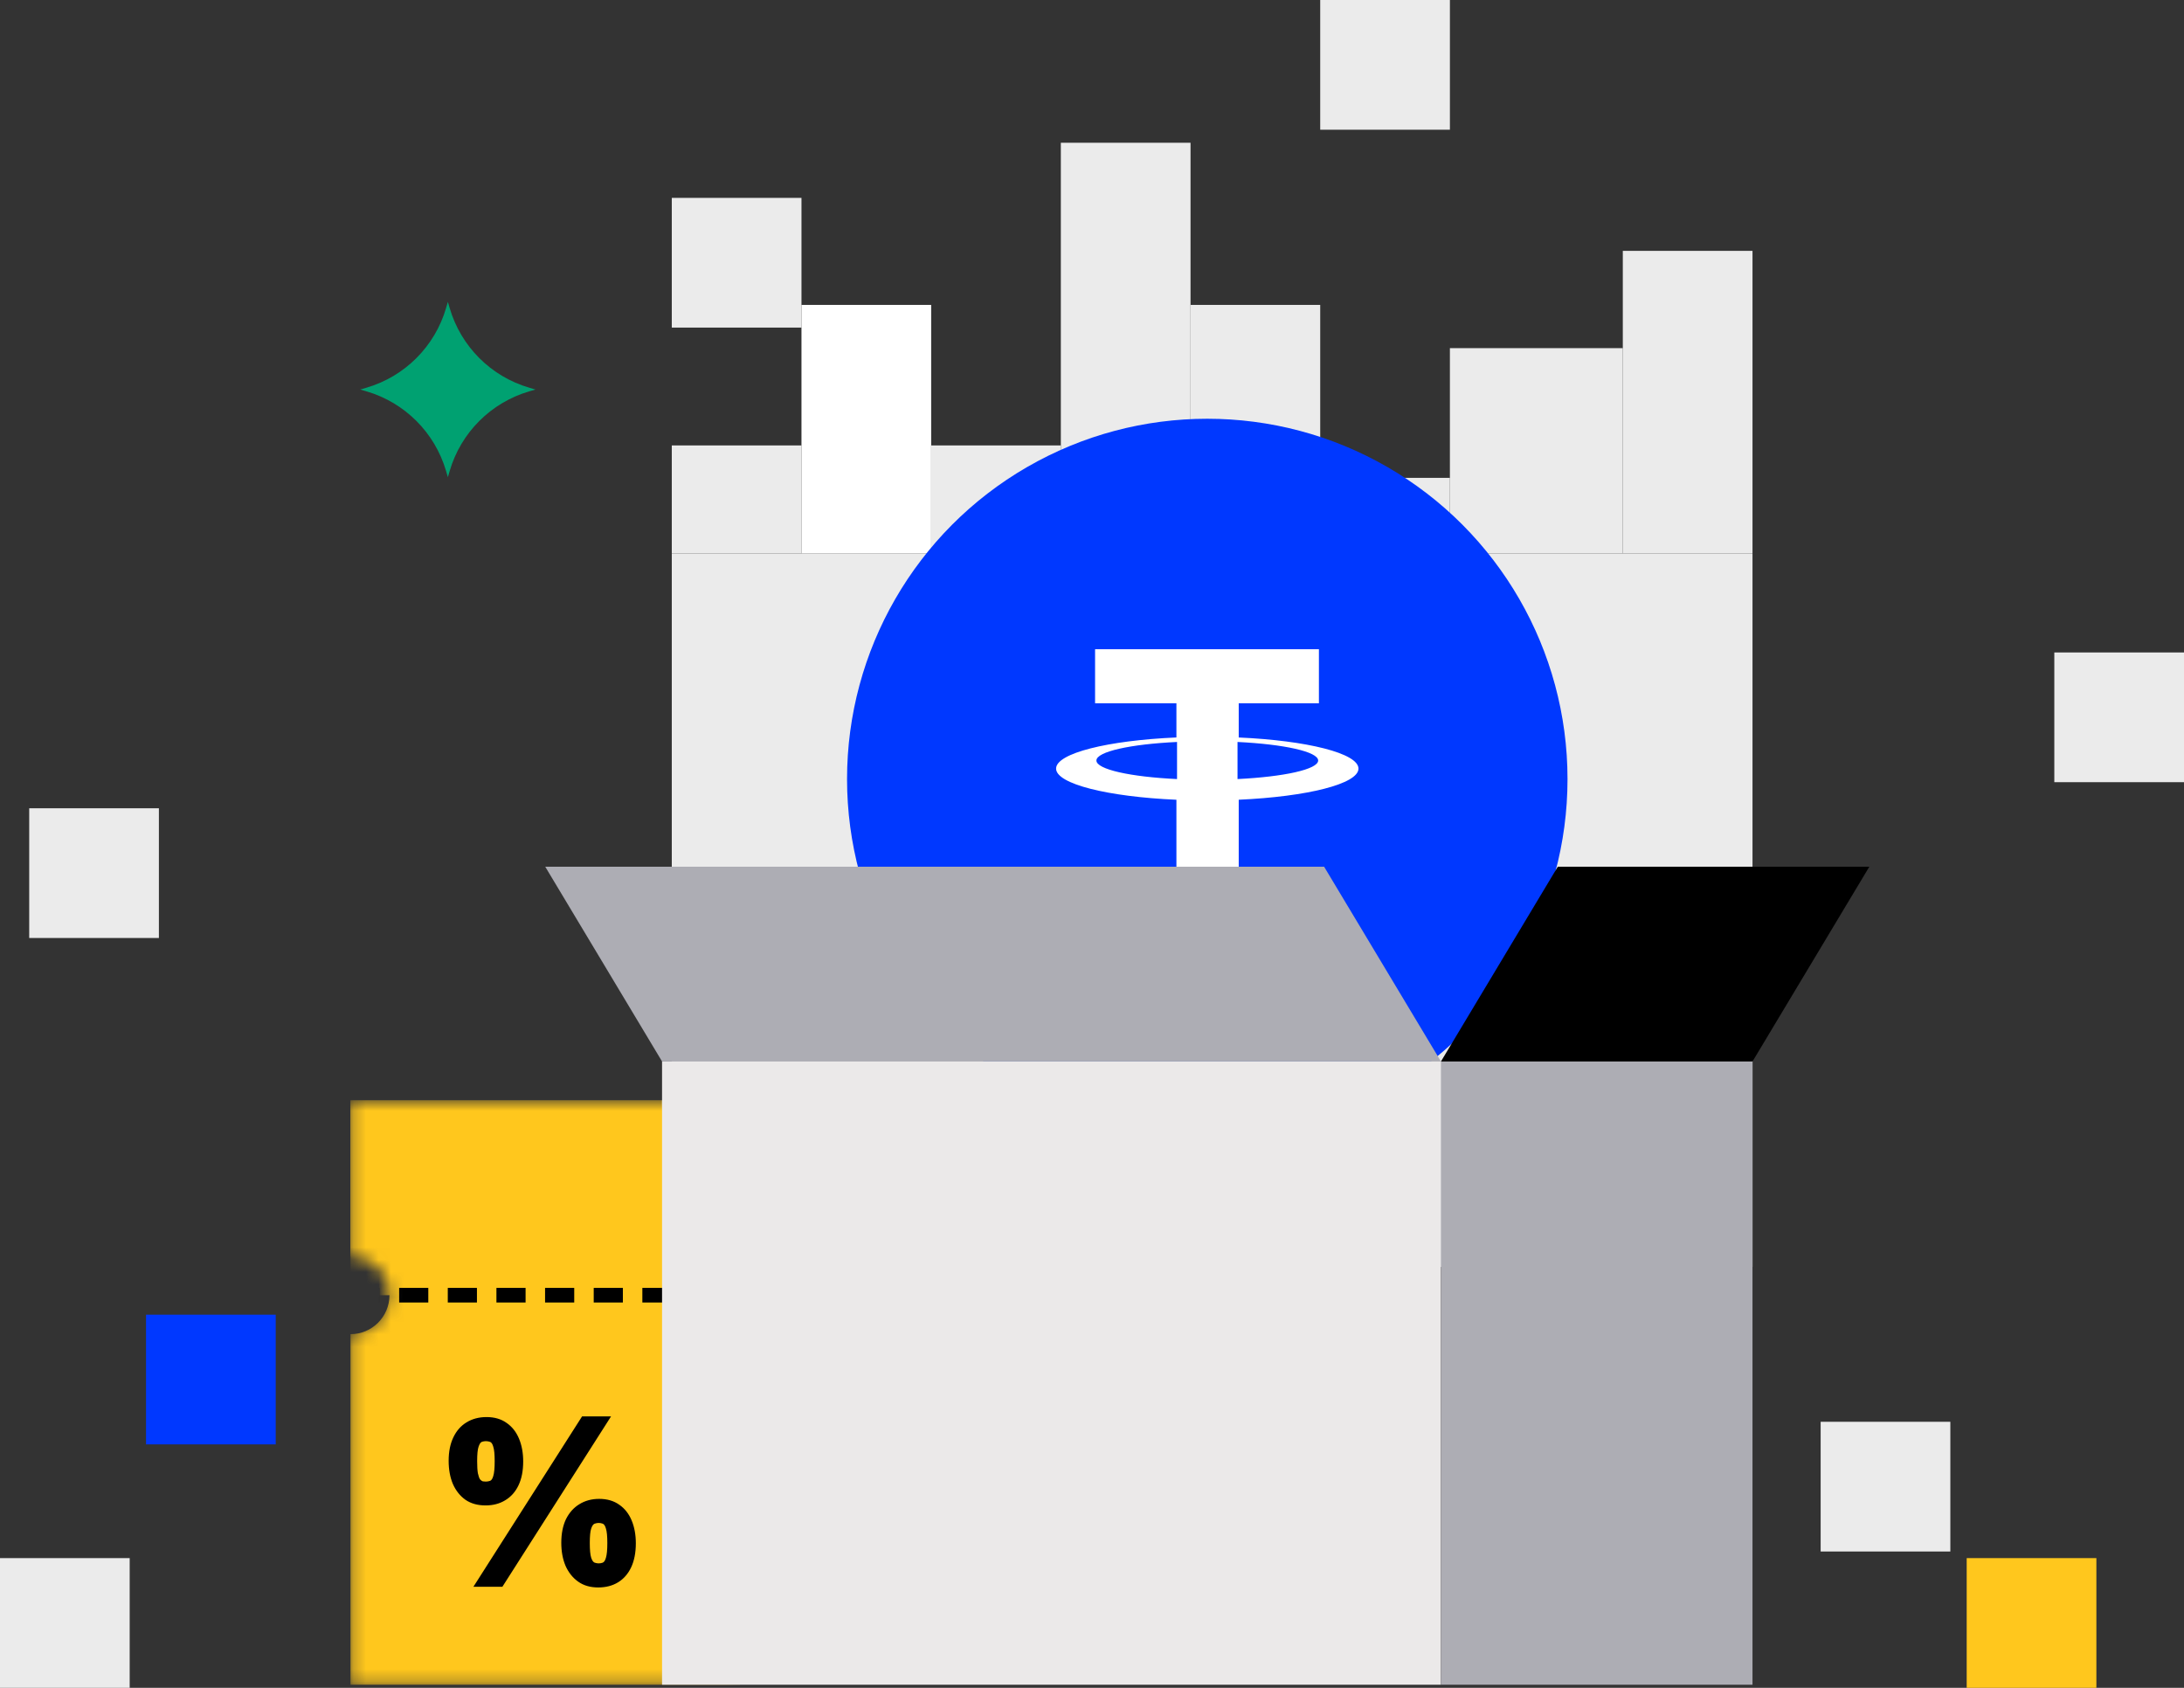
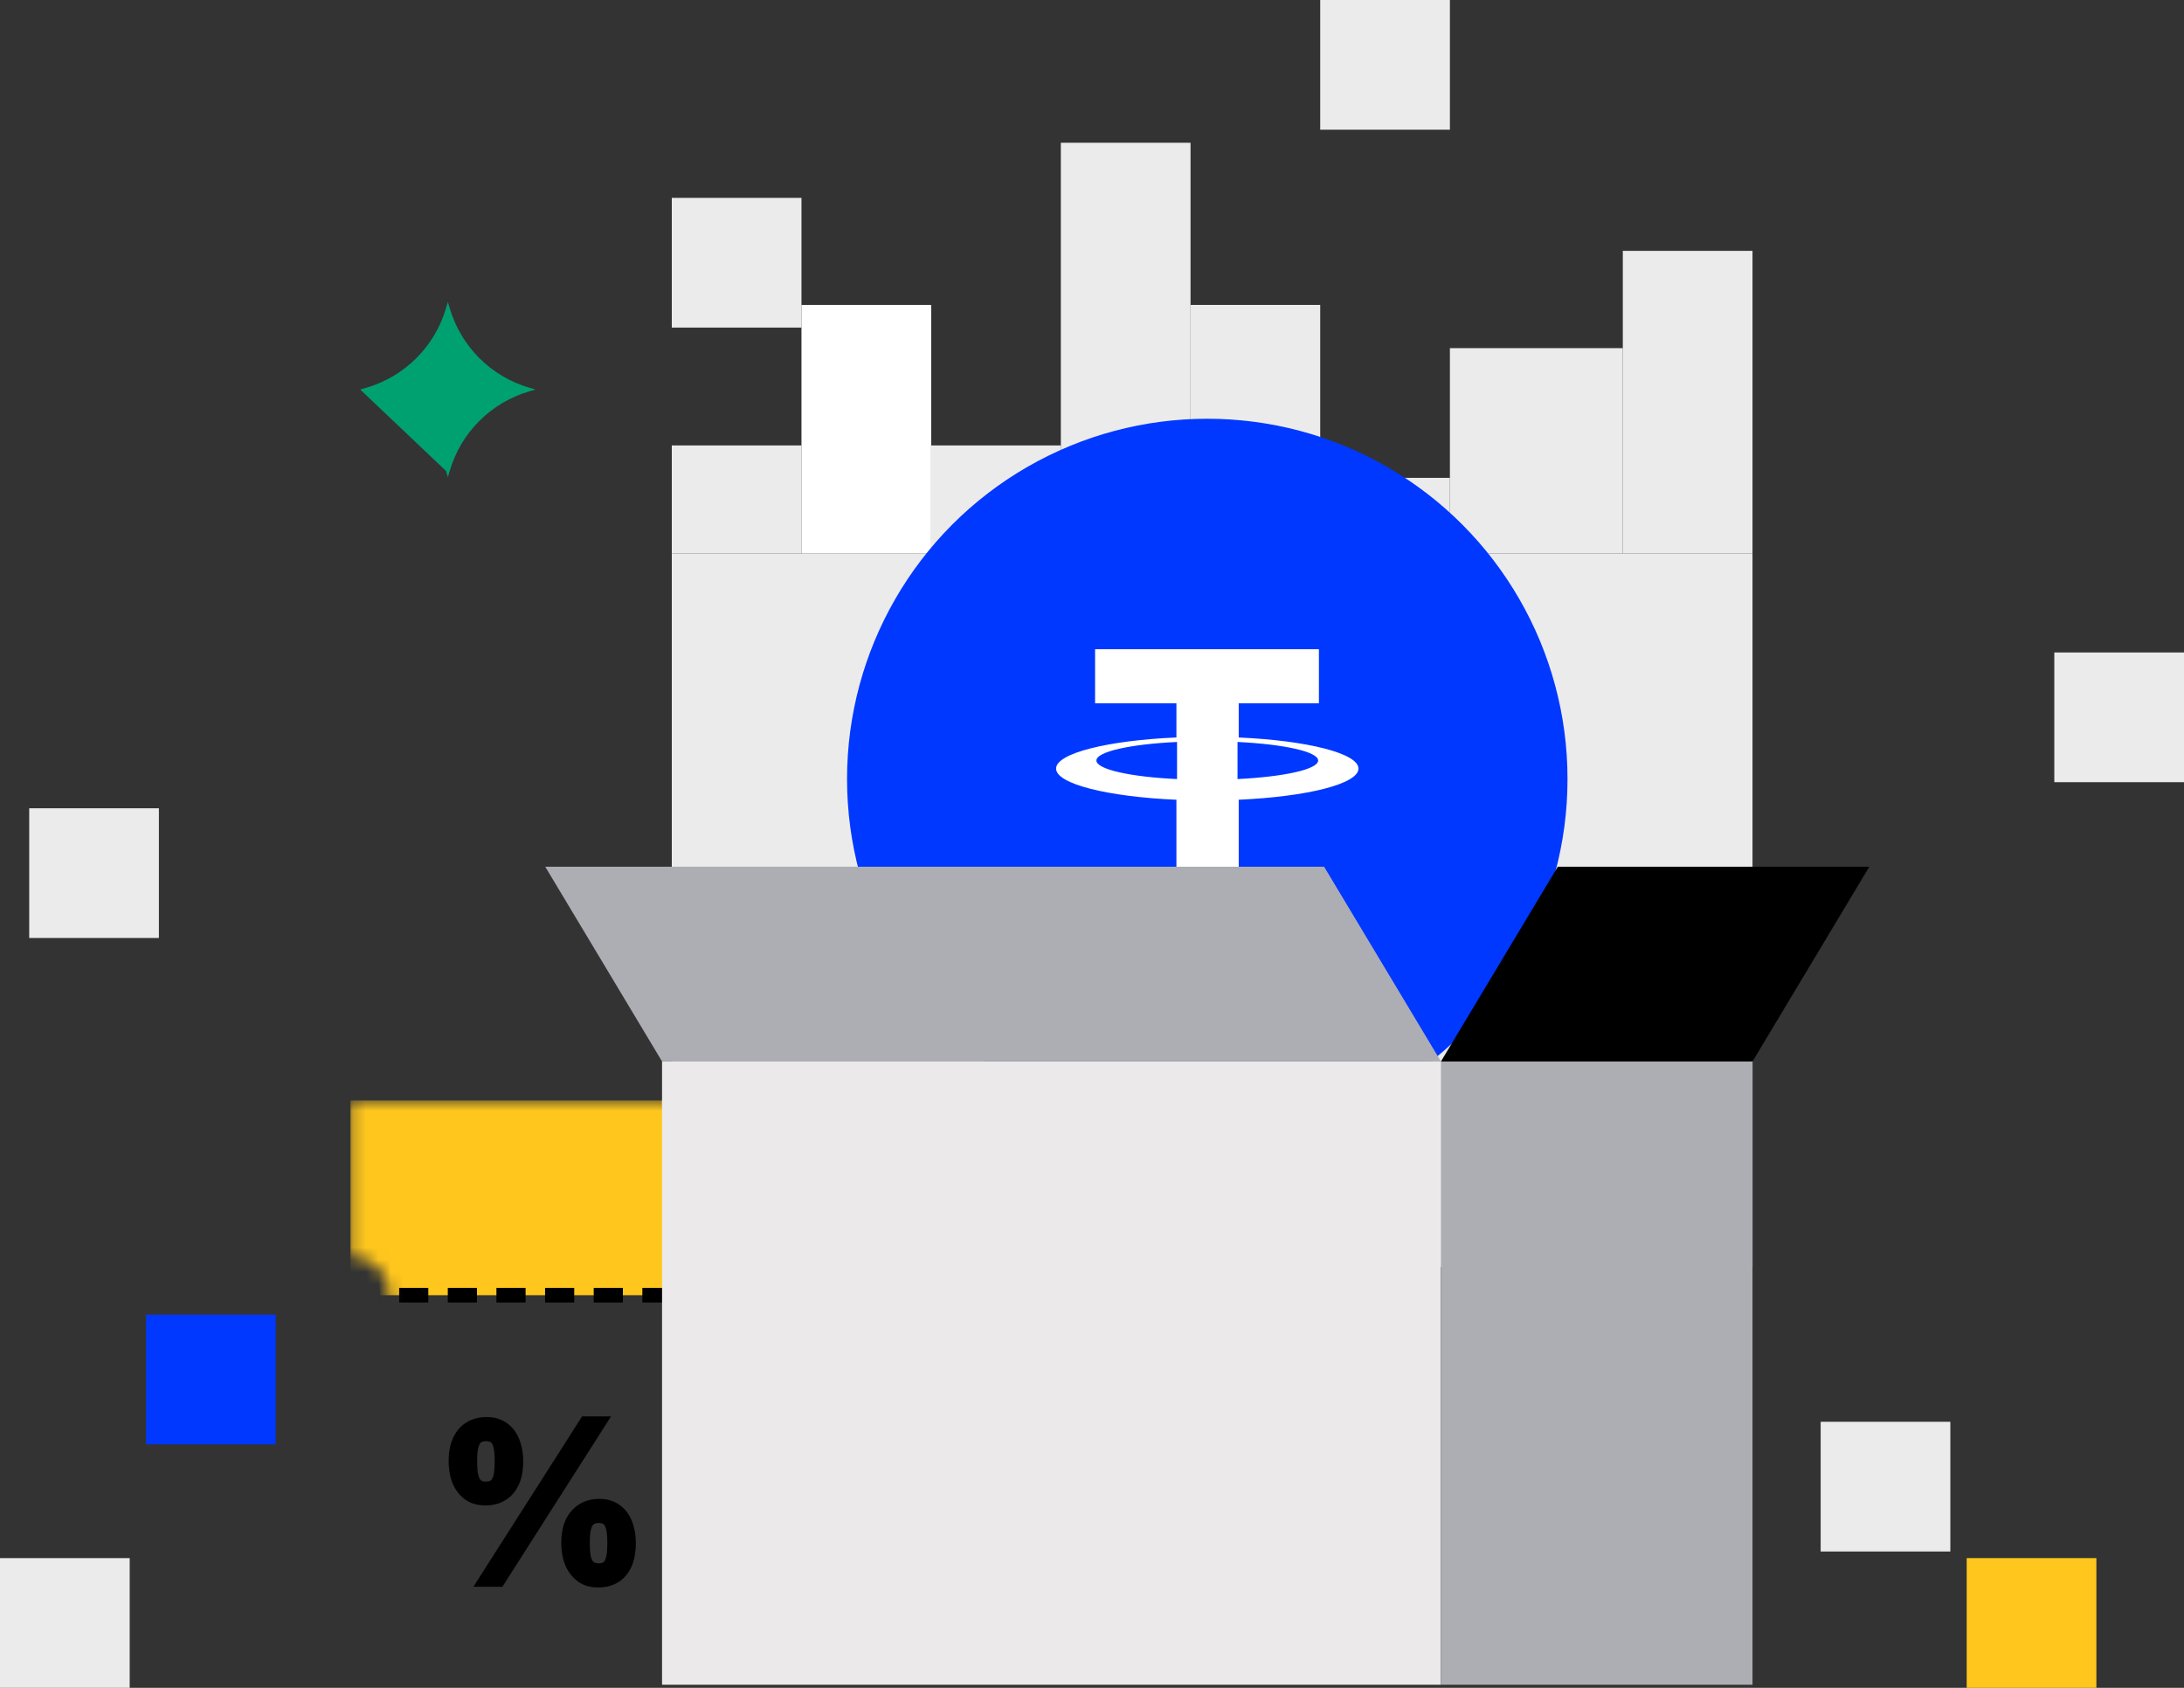
<svg xmlns="http://www.w3.org/2000/svg" width="176" height="136" viewBox="0 0 176 136" fill="none">
  <rect x="0" y="0" width="176" height="136" fill="#333333" stroke="none" />
  <rect x="54.137" y="44.601" width="87.09" height="57.485" fill="#EBEBEB" />
  <rect x="75.039" y="35.891" width="10.451" height="8.71" fill="#EBEBEB" />
  <rect x="85.489" y="11.503" width="10.451" height="33.098" fill="#EBEBEB" />
  <rect x="95.94" y="24.568" width="10.451" height="20.033" fill="#EBEBEB" />
  <rect x="130.776" y="20.213" width="10.451" height="24.388" fill="#EBEBEB" />
  <rect x="106.391" y="38.504" width="10.451" height="6.097" fill="#EBEBEB" />
  <rect x="116.842" y="28.052" width="13.934" height="16.549" fill="#EBEBEB" />
  <rect x="54.137" y="35.891" width="10.451" height="8.71" fill="#EBEBEB" />
  <rect x="54.137" y="15.944" width="10.451" height="10.452" fill="#EBEBEB" />
-   <path d="M36.092 24.325L36.238 24.823C37.142 27.917 39.561 30.336 42.655 31.241L43.153 31.387L42.655 31.532C39.561 32.437 37.142 34.856 36.238 37.95L36.092 38.449L35.946 37.95C35.041 34.856 32.622 32.437 29.529 31.532L29.03 31.387L29.529 31.241C32.622 30.336 35.041 27.917 35.946 24.823L36.092 24.325Z" fill="#00A171" />
+   <path d="M36.092 24.325L36.238 24.823C37.142 27.917 39.561 30.336 42.655 31.241L43.153 31.387L42.655 31.532C39.561 32.437 37.142 34.856 36.238 37.95L36.092 38.449L35.946 37.95L29.03 31.387L29.529 31.241C32.622 30.336 35.041 27.917 35.946 24.823L36.092 24.325Z" fill="#00A171" />
  <rect x="2.354" y="65.128" width="10.451" height="10.452" fill="#EBEBEB" />
  <rect x="0" y="125.548" width="10.451" height="10.452" fill="#EBEBEB" />
  <rect x="11.769" y="105.931" width="10.451" height="10.452" fill="#0038FF" />
  <rect x="165.549" y="52.573" width="10.451" height="10.452" fill="#EBEBEB" />
  <rect x="106.391" width="10.451" height="10.452" fill="#EBEBEB" />
  <rect x="146.719" y="114.562" width="10.451" height="10.452" fill="#EBEBEB" />
  <rect x="158.488" y="125.548" width="10.451" height="10.452" fill="#FFC71D" />
  <rect x="64.588" y="24.568" width="10.451" height="20.033" fill="white" />
  <ellipse cx="97.29" cy="62.774" rx="29.03" ry="29.033" fill="#0038FF" />
  <rect x="59.629" y="109.07" width="4.708" height="4.708" fill="#F5F5F5" />
  <rect x="78.459" y="102.008" width="4.708" height="4.708" fill="#F5F5F5" />
  <rect x="101.213" y="105.932" width="4.708" height="4.708" fill="#F5F5F5" />
  <rect x="120.828" y="99.654" width="4.708" height="4.708" fill="#F5F5F5" />
  <rect x="53.352" y="88.668" width="4.708" height="4.708" fill="#F5F5F5" />
-   <rect x="131.027" y="109.07" width="4.708" height="4.708" fill="#F5F5F5" />
  <path d="M109.474 61.931C109.474 60.699 105.337 59.669 99.824 59.424V56.665H106.286V52.312H88.248V56.665H94.803V59.422C89.266 59.663 85.106 60.695 85.106 61.931C85.106 63.167 89.266 64.199 94.803 64.441V73.236H99.824V64.439C105.337 64.194 109.474 63.164 109.474 61.931ZM88.355 61.279C88.355 60.563 91.112 59.96 94.853 59.785V62.774C91.112 62.599 88.355 61.996 88.355 61.279ZM99.727 62.774V59.785C103.476 59.968 106.225 60.568 106.225 61.279C106.225 61.991 103.476 62.59 99.727 62.774Z" fill="white" />
  <mask id="mask0_1470_6129" style="mask-type:alpha" maskUnits="userSpaceOnUse" x="28" y="88" width="32" height="48">
    <path fill-rule="evenodd" clip-rule="evenodd" d="M59.629 88.668H28.245V101.223C28.245 101.223 28.245 101.223 28.245 101.223C29.979 101.223 31.384 102.629 31.384 104.362C31.384 106.095 29.979 107.501 28.245 107.501L28.245 135.749H59.629V107.501C59.629 107.501 59.629 107.501 59.629 107.501C57.896 107.501 56.49 106.095 56.49 104.362C56.49 102.629 57.896 101.223 59.629 101.223C59.629 101.223 59.629 101.223 59.629 101.223V88.668Z" fill="#D9D9D9" />
  </mask>
  <g mask="url(#mask0_1470_6129)">
-     <path fill-rule="evenodd" clip-rule="evenodd" d="M59.629 88.668H28.245V101.223C28.245 101.223 28.245 101.223 28.245 101.223C29.979 101.223 31.384 102.629 31.384 104.362C31.384 106.095 29.979 107.501 28.245 107.501L28.245 135.749H59.629V107.501C59.629 107.501 59.629 107.501 59.629 107.501C57.896 107.501 56.49 106.095 56.49 104.362C56.49 102.629 57.896 101.223 59.629 101.223C59.629 101.223 59.629 101.223 59.629 101.223V88.668Z" fill="#FFC71D" />
    <rect x="28.245" y="88.668" width="31.384" height="15.694" fill="#FFC71D" />
    <path d="M28.245 104.362L59.629 104.362" stroke="black" stroke-width="1.177" stroke-dasharray="2.35 1.57" />
    <path d="M38.151 127.854L46.908 114.126H49.243L40.486 127.854H38.151ZM39.13 121.301C38.49 121.301 37.95 121.15 37.511 120.849C37.071 120.535 36.732 120.108 36.494 119.568C36.268 119.028 36.155 118.407 36.155 117.704C36.155 116.976 36.28 116.348 36.531 115.821C36.782 115.293 37.134 114.892 37.586 114.615C38.05 114.327 38.59 114.182 39.205 114.182C39.846 114.182 40.386 114.339 40.825 114.653C41.264 114.954 41.597 115.375 41.823 115.915C42.049 116.455 42.162 117.07 42.162 117.76C42.162 118.514 42.036 119.154 41.785 119.681C41.534 120.209 41.176 120.61 40.712 120.887C40.26 121.163 39.733 121.301 39.13 121.301ZM39.149 119.38C39.262 119.38 39.375 119.361 39.488 119.323C39.601 119.286 39.689 119.154 39.752 118.928C39.827 118.689 39.864 118.294 39.864 117.742C39.864 117.189 39.827 116.8 39.752 116.574C39.689 116.348 39.601 116.216 39.488 116.179C39.375 116.141 39.262 116.122 39.149 116.122C39.048 116.122 38.942 116.141 38.829 116.179C38.728 116.216 38.64 116.348 38.565 116.574C38.49 116.787 38.452 117.177 38.452 117.742C38.452 118.156 38.471 118.476 38.509 118.702C38.559 118.928 38.615 119.091 38.678 119.192C38.753 119.28 38.829 119.336 38.904 119.361C38.992 119.374 39.074 119.38 39.149 119.38ZM48.207 127.911C47.567 127.911 47.027 127.754 46.588 127.44C46.148 127.126 45.809 126.699 45.571 126.16C45.345 125.62 45.232 125.005 45.232 124.314C45.232 123.573 45.357 122.939 45.608 122.412C45.872 121.885 46.23 121.483 46.682 121.207C47.146 120.918 47.68 120.774 48.282 120.774C48.923 120.774 49.463 120.931 49.902 121.244C50.342 121.546 50.674 121.966 50.9 122.506C51.126 123.046 51.239 123.661 51.239 124.352C51.239 125.105 51.114 125.752 50.862 126.291C50.611 126.819 50.26 127.22 49.808 127.497C49.356 127.773 48.822 127.911 48.207 127.911ZM48.245 125.971C48.358 125.971 48.465 125.952 48.565 125.915C48.678 125.877 48.766 125.745 48.829 125.519C48.904 125.281 48.942 124.885 48.942 124.333C48.942 123.78 48.904 123.391 48.829 123.165C48.766 122.939 48.678 122.807 48.565 122.77C48.465 122.732 48.358 122.713 48.245 122.713C48.144 122.713 48.038 122.732 47.925 122.77C47.812 122.807 47.718 122.939 47.642 123.165C47.567 123.379 47.529 123.768 47.529 124.333C47.529 124.885 47.567 125.281 47.642 125.519C47.718 125.745 47.812 125.877 47.925 125.915C48.038 125.952 48.144 125.971 48.245 125.971Z" fill="black" />
  </g>
  <rect x="53.352" y="85.53" width="62.767" height="50.219" fill="#EBE9E9" />
  <rect x="116.12" y="85.53" width="25.107" height="50.219" fill="#ADADB4" />
  <path d="M125.535 69.836H150.642L141.227 85.529H116.12L125.535 69.836Z" fill="black" />
  <path d="M43.938 69.836H106.705L116.12 85.529H53.353L43.938 69.836Z" fill="#ADADB4" />
</svg>